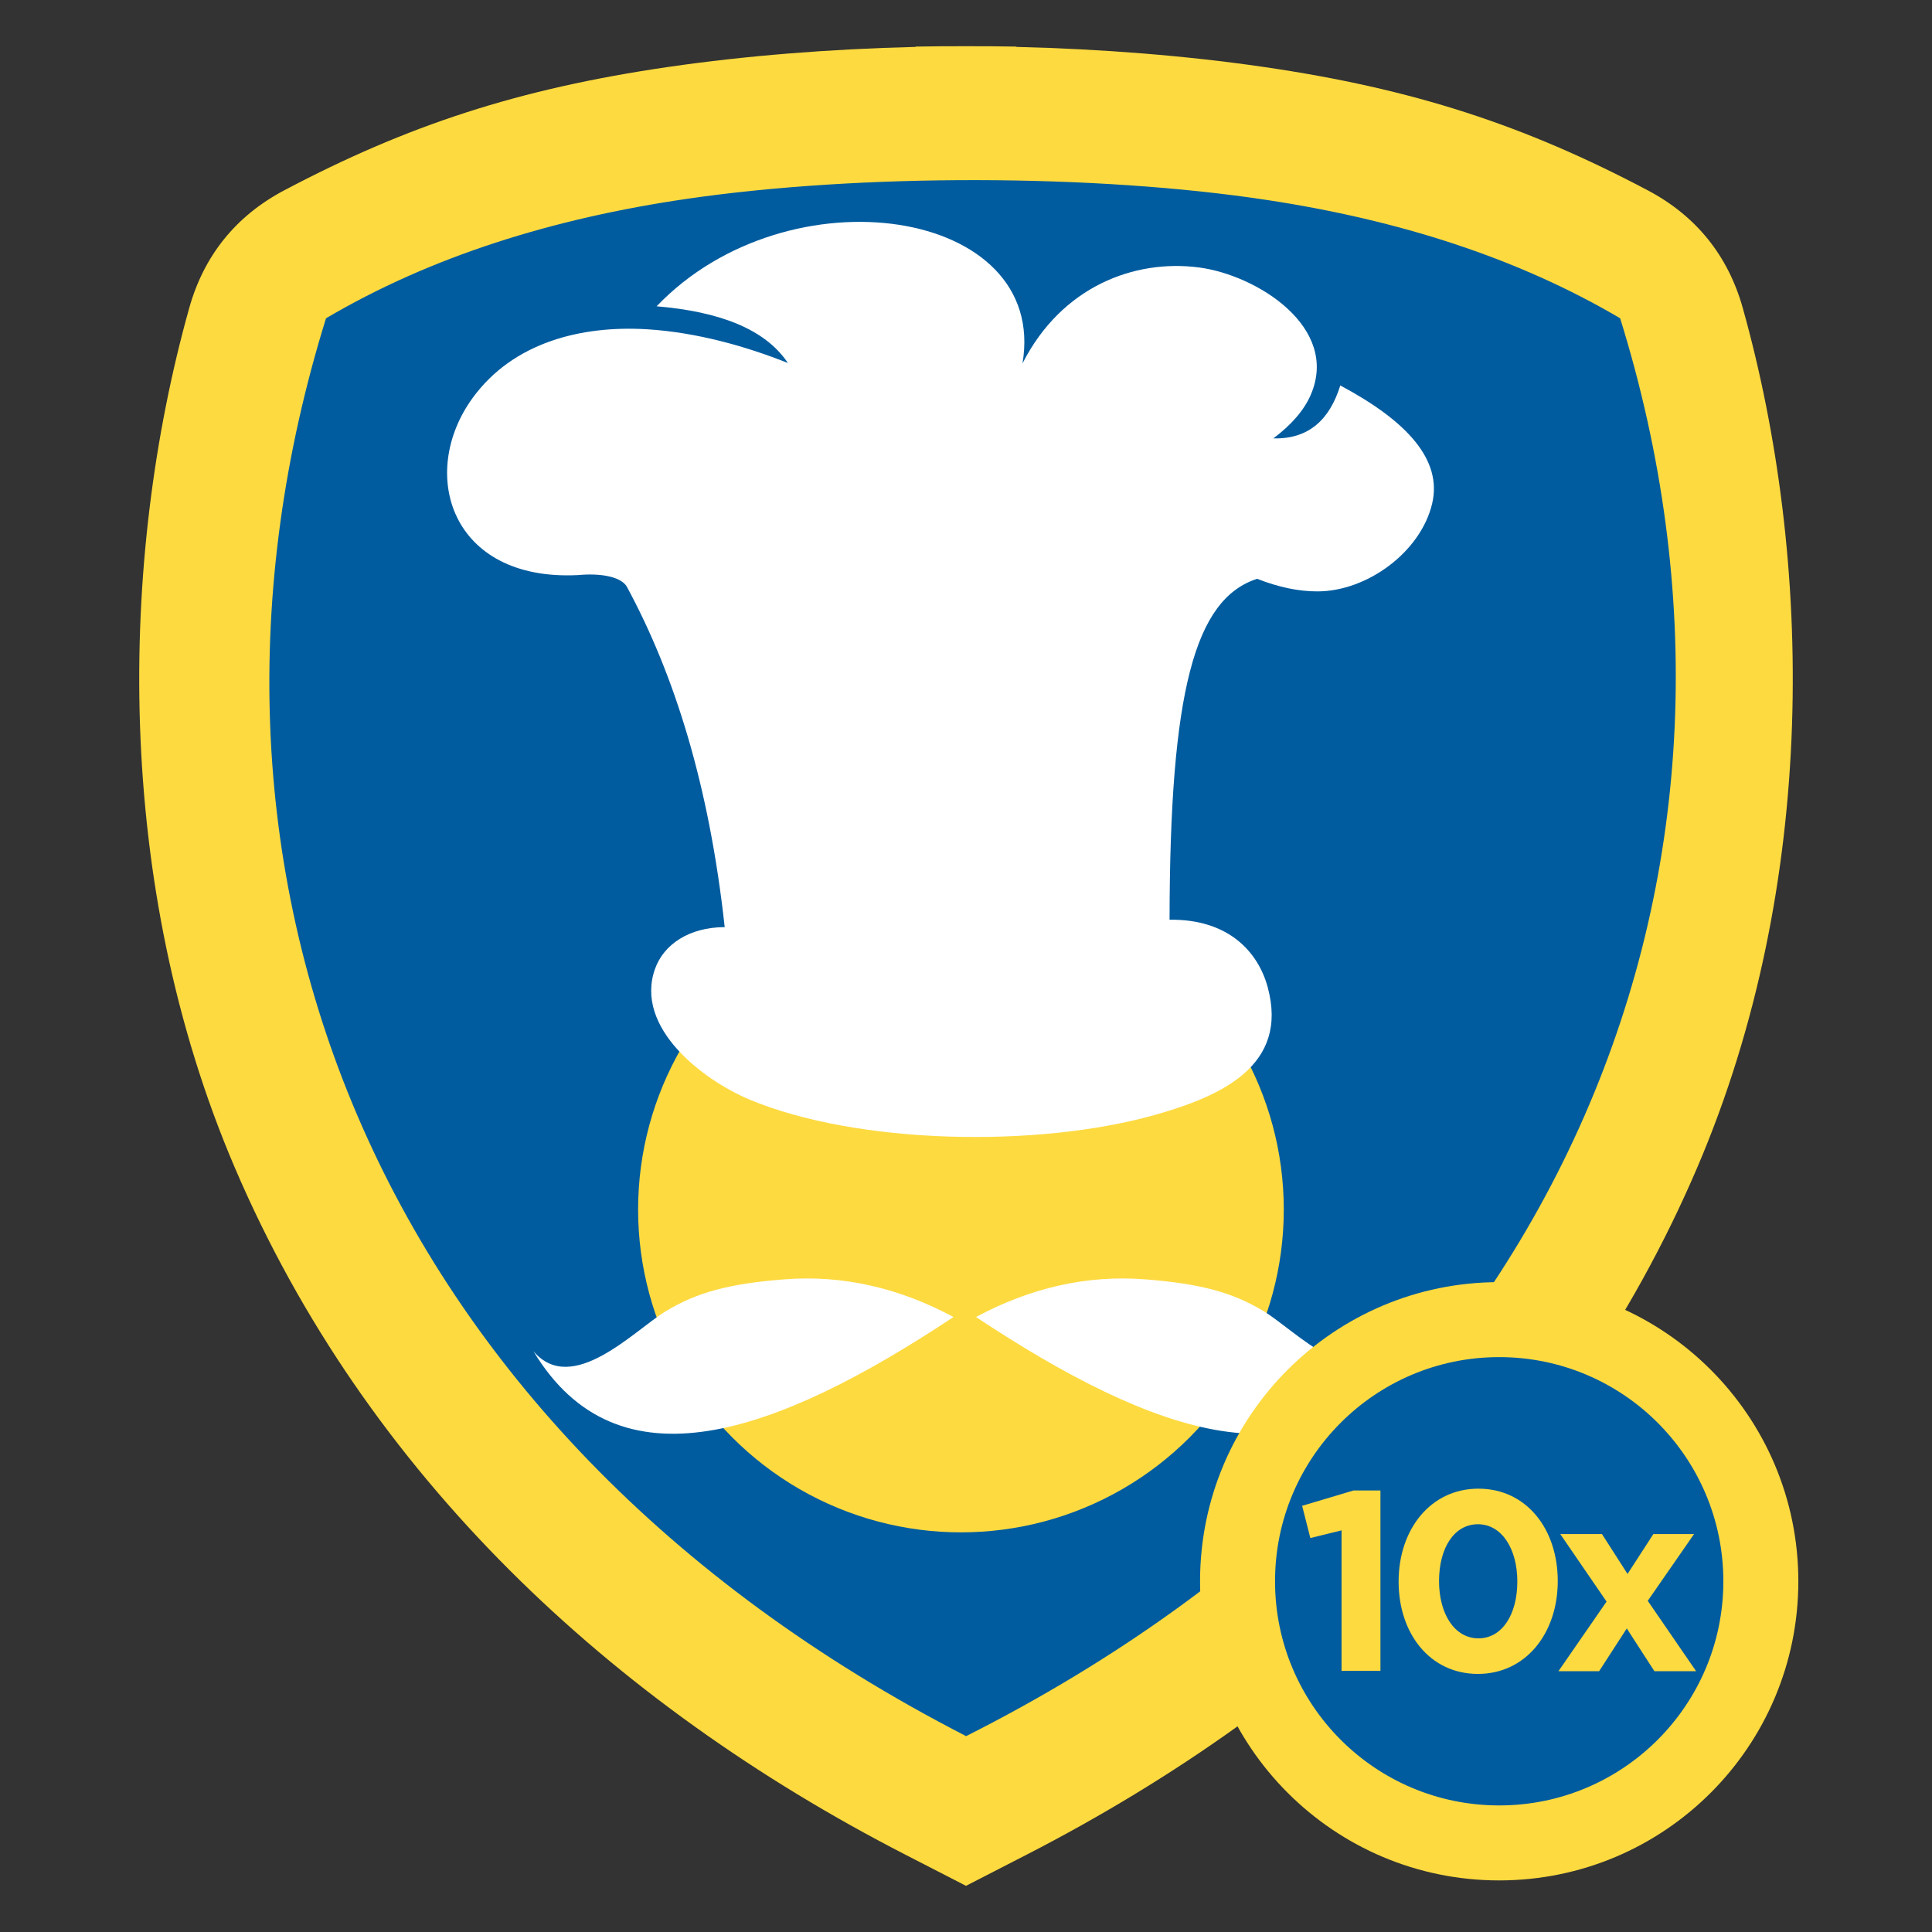
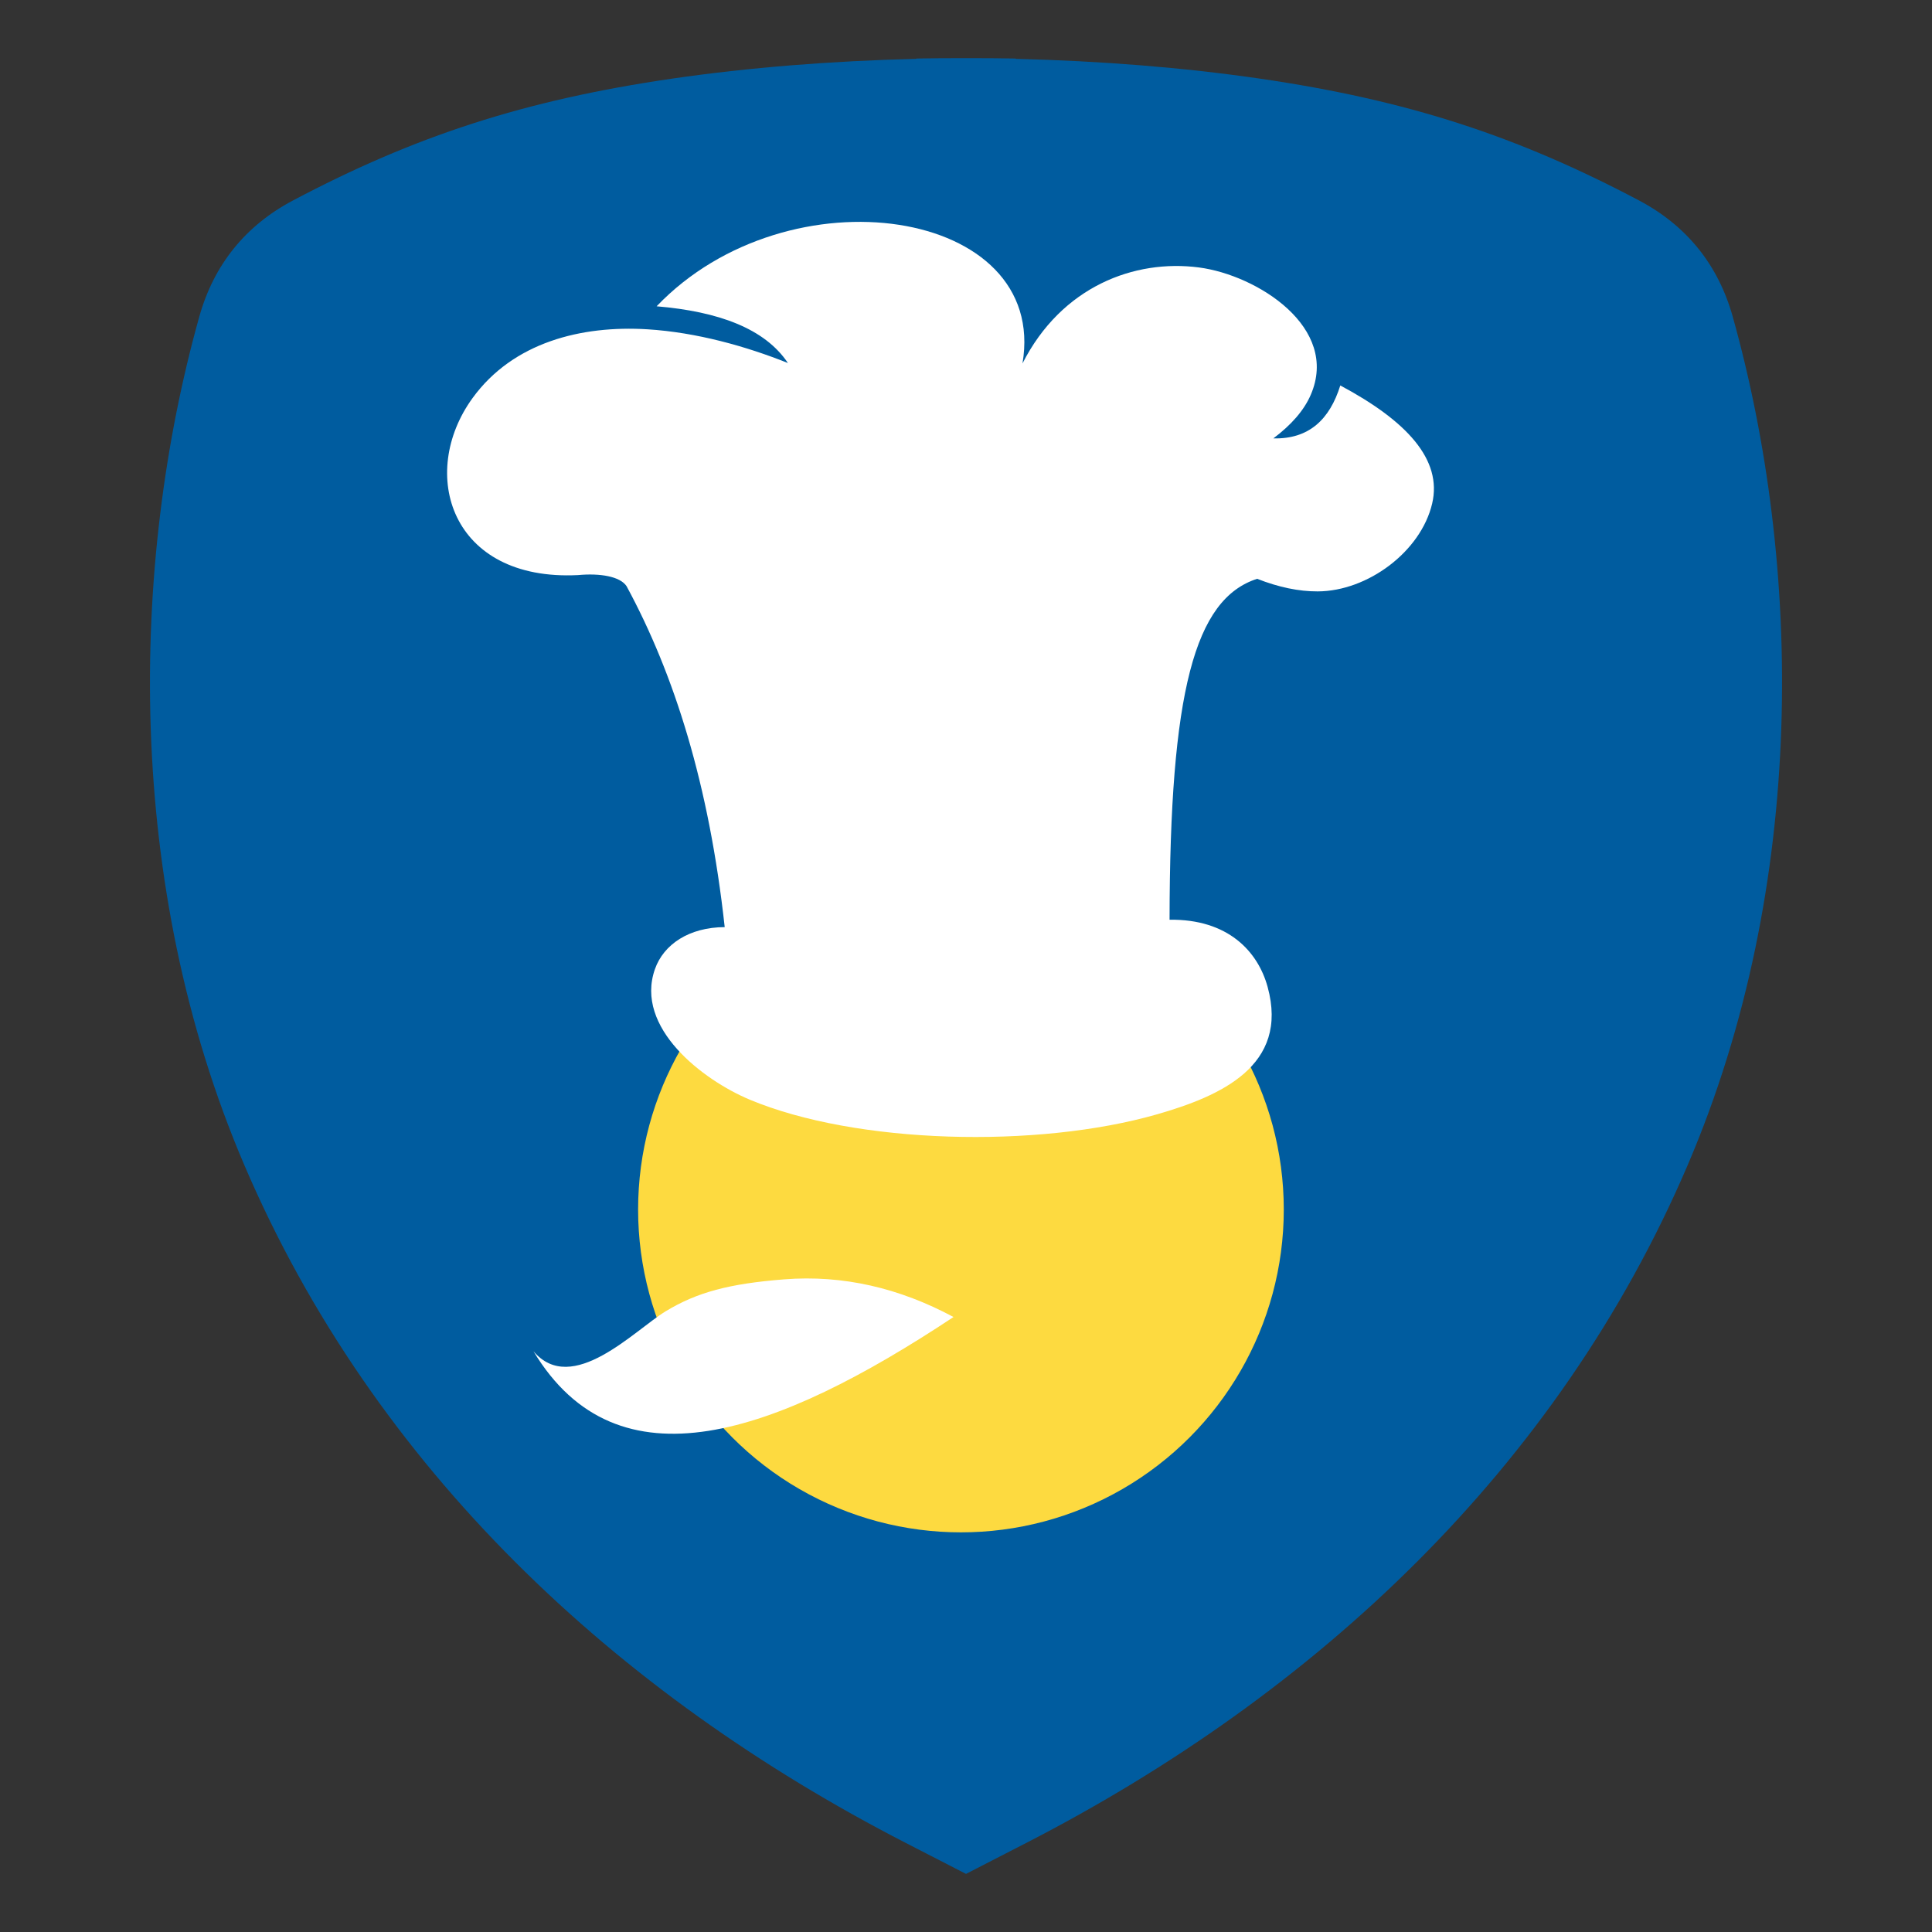
<svg xmlns="http://www.w3.org/2000/svg" xml:space="preserve" width="6in" height="6in" version="1.1" style="shape-rendering:geometricPrecision; text-rendering:geometricPrecision; image-rendering:optimizeQuality; fill-rule:evenodd; clip-rule:evenodd" viewBox="0 0 6000 6000">
  <rect x="0" y="0" width="6000" height="6000" fill="#333333" stroke="none" />
  <defs>
    <style type="text/css">
   
    .fil0 {fill:none}
    .fil1 {fill:#005C9F}
    .fil2 {fill:#FDDA40}
    .fil3 {fill:white}
   
  </style>
  </defs>
  <g id="Capa_x0020_1">
    <g id="_1925872914784">
      <g>
-         <rect class="fil0" x="-0" y="-0" width="6000" height="6000" />
        <path class="fil1" d="M2087.78 244.12c237.12,-34.52 495.5,-55.03 757.98,-61.39l0 -0.96c51.27,-0.92 102.64,-1.3 153.98,-1.15l0.53 0c51.34,-0.16 102.71,0.22 153.98,1.15l0 0.96c262.48,6.36 520.85,26.88 757.98,61.39 459.93,66.94 800.93,179.1 1177.94,378.44 147.64,78.06 245.85,199.81 290.89,360.63 215.24,768.61 233.71,1762.1 -139.87,2635.21 -402.65,941.04 -1154.15,1642.35 -2054.89,2105.38l-32.06 16.48 0 0.07 -7.49 3.78 -145.39 74.74 -1.35 0.56 -1.36 -0.56 -145.39 -74.74 -7.5 -3.78 0 -0.07 -32.06 -16.48c-900.74,-463.03 -1652.24,-1164.34 -2054.88,-2105.38 -373.58,-873.11 -355.11,-1866.6 -139.87,-2635.21 45.04,-160.82 143.25,-282.57 290.89,-360.63 377.02,-199.34 718.02,-311.5 1177.94,-378.44z" />
-         <path class="fil2" d="M2075.79 207.87c240.24,-34.97 502.01,-55.76 767.94,-62.2l0 -0.97c51.94,-0.93 103.99,-1.32 156,-1.16l0.54 0c52.02,-0.16 104.06,0.23 156,1.16l0 0.97c265.93,6.44 527.7,27.23 767.95,62.2 465.98,67.83 811.46,181.45 1193.44,383.42 149.58,79.09 249.09,202.44 294.71,365.37 218.07,778.72 236.78,1785.28 -141.71,2669.87 -407.94,953.43 -1169.32,1663.96 -2081.91,2133.08l-32.48 16.69 0 0.07 -7.59 3.83 -147.31 75.72 -1.37 0.57 -1.38 -0.57 -147.31 -75.72 -7.59 -3.83 0 -0.07 -32.48 -16.69c-912.59,-469.12 -1673.97,-1179.65 -2081.91,-2133.08 -378.5,-884.59 -359.78,-1891.15 -141.71,-2669.87 45.63,-162.93 145.13,-286.29 294.72,-365.37 381.98,-201.97 727.46,-315.59 1193.44,-383.42zm59.58 409.33c-418.52,60.92 -796.76,179.09 -1122.91,371.26 -525.2,1689.26 121.7,3443.94 1987.91,4403.27 1885.63,-951.57 2556.35,-2714 2031.16,-4403.27 -318.9,-187.89 -687.57,-305.05 -1095.02,-367.11 -535.67,-81.59 -1264.41,-82.27 -1801.13,-4.15z" />
        <circle class="fil2" cx="2984.3" cy="3756.26" r="1002.61" />
        <path class="fil3" d="M2250.65 2879.28c-48.36,-441.56 -156.11,-784.15 -304.7,-1058.67 -19.95,-30.69 -83.26,-41.03 -150.99,-34.6 -395.75,19.73 -497.41,-316.2 -327.09,-550.18 125.98,-173.07 338.19,-225.79 542.85,-213.15 152.37,9.41 306.72,52.91 436.25,104.74 -71.6,-106.98 -215.21,-159.95 -407.79,-176.19 409.48,-428.07 1218.31,-305.87 1136.28,177.44 121.48,-239.13 347.9,-324.25 547.98,-298.05 180.6,23.65 437.93,186.28 347.17,395.71 -20.9,48.22 -60.17,93.18 -116.12,135.15 110.87,2.73 175.09,-59.1 207.96,-164.36 205.56,109.61 317.5,229.96 285.24,366.85 -35.29,149.8 -200.94,272.17 -355.51,272.67 -58.26,0.19 -120.88,-12.69 -188.01,-39.11 -194.29,62.75 -271.13,350.31 -271.97,1058.79 181.47,-2.48 274.3,98.46 304.5,208.52 67.38,245.63 -146.96,339.35 -343.22,395.75 -371.34,106.71 -935,92.84 -1265.55,-45.7 -144.81,-60.69 -357.93,-223.16 -293.96,-405.17 27.11,-77.13 106.44,-130.01 216.69,-130.46z" />
        <path class="fil3" d="M1656.6 4196.24c261.73,434.95 751.44,260.34 1304.64,-106.15 -167.36,-89.69 -342.4,-131.41 -526.17,-116.92 -170.58,13.45 -270.35,40 -367.93,99.23 -95.93,58.23 -290.89,265.36 -410.54,123.84z" />
-         <path class="fil3" d="M4335.61 4196.24c-261.73,434.95 -751.44,260.34 -1304.64,-106.15 167.36,-89.69 342.4,-131.41 526.17,-116.92 170.58,13.45 270.35,40 367.93,99.23 95.93,58.23 290.89,265.36 410.54,123.84z" />
      </g>
-       <circle class="fil1" cx="4655.88" cy="4910.8" r="907.59" />
-       <path class="fil2" d="M4655.88 3981.78c513.08,0 929.01,415.93 929.01,929.01 0,513.08 -415.93,929.01 -929.01,929.01 -513.08,0 -929.01,-415.93 -929.01,-929.01 0,-513.08 415.93,-929.01 929.01,-929.01zm-452.22 646.99l-159.72 47.68 25.43 100.11 96.94 -23.85 0 436.24 120.78 0 0 -560.19 -83.44 0 0.01 0.01zm634.09 281.29c0,-162.1 -97.74,-286.85 -246.33,-286.85 -148.59,0 -247.91,126.34 -247.91,288.43 0,162.1 97.74,286.85 246.33,286.85 148.59,0 247.91,-126.34 247.91,-288.43zm-125.54 1.58c0,101.71 -46.89,176.41 -120.78,176.41 -73.89,0 -122.36,-75.49 -122.36,-177.99 0,-102.5 46.89,-176.41 120.78,-176.41 73.89,0 122.37,76.28 122.37,177.99l-0.01 0zm425.71 278.36l129.52 0 -150.18 -218.52 143.82 -207.39 -126.34 0 -80.26 123.96 -79.46 -123.96 -129.52 0 143.82 209.78 -149.39 216.13 126.34 0 85.82 -132.7 85.81 132.7zm-482.04 -975.36c384.47,0 696.14,311.69 696.14,696.14 0,384.47 -311.69,696.14 -696.14,696.14 -384.47,0 -696.14,-311.69 -696.14,-696.14 0,-384.47 311.69,-696.14 696.14,-696.14z" />
    </g>
  </g>
</svg>